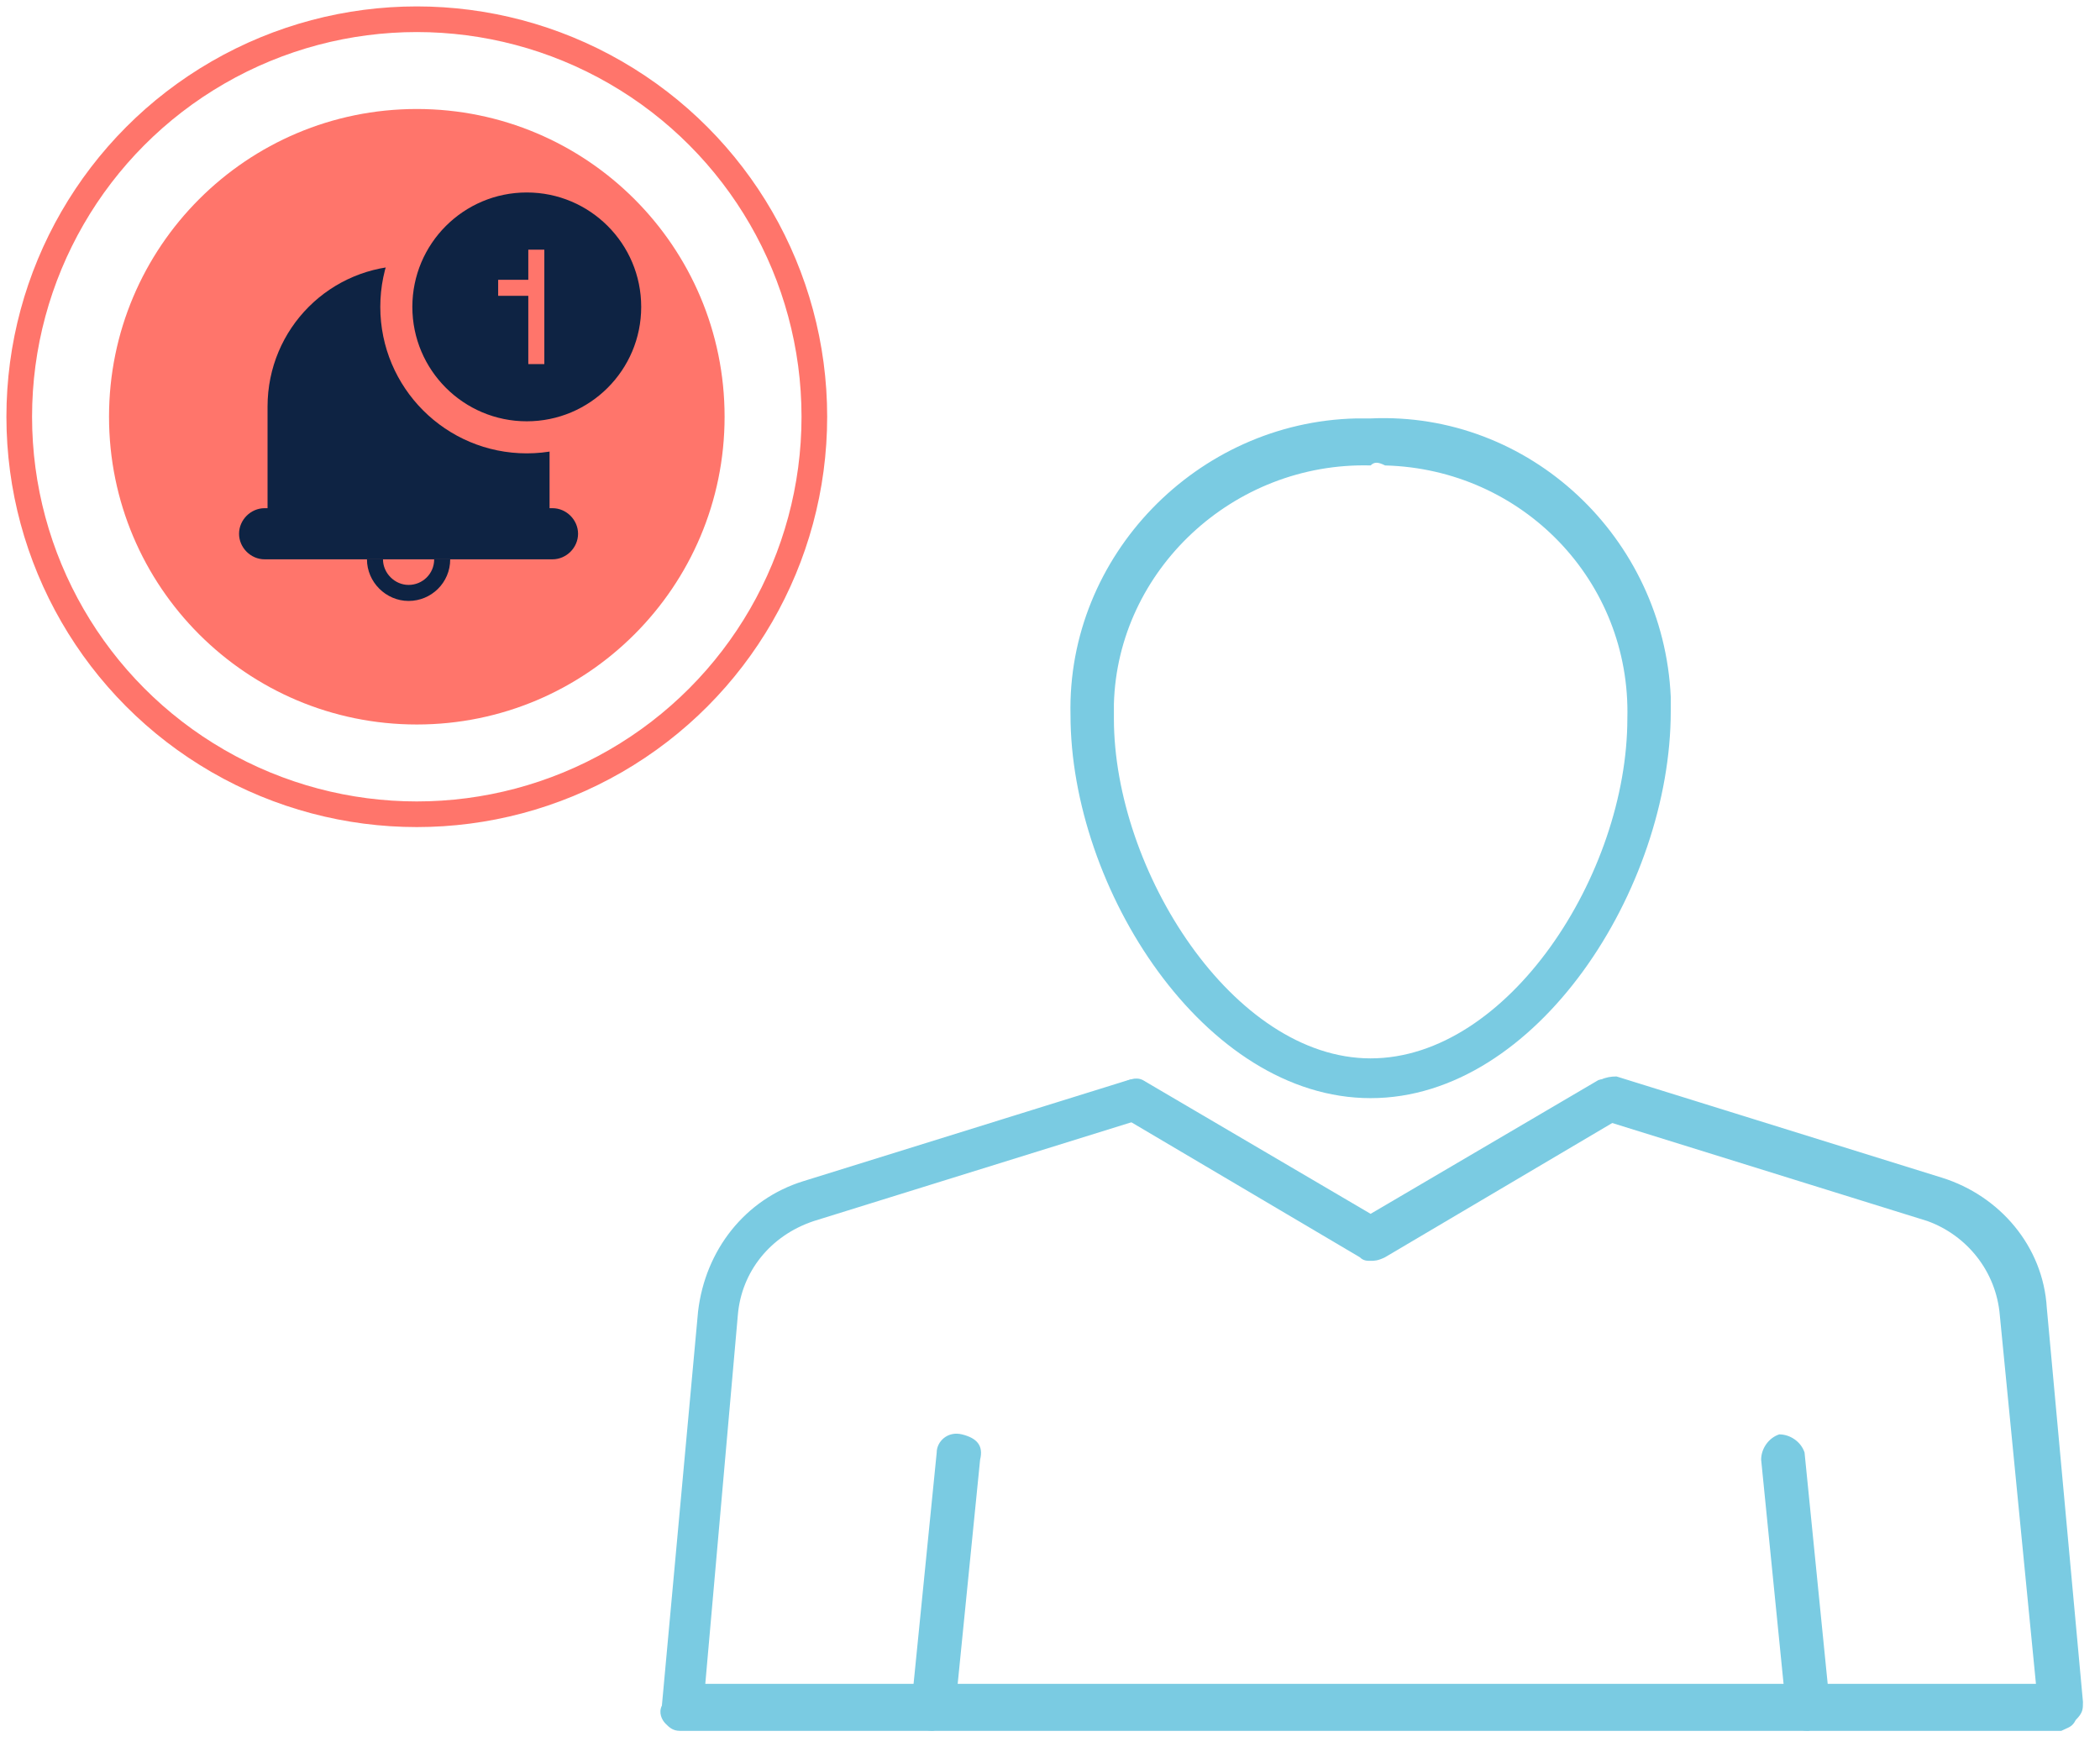
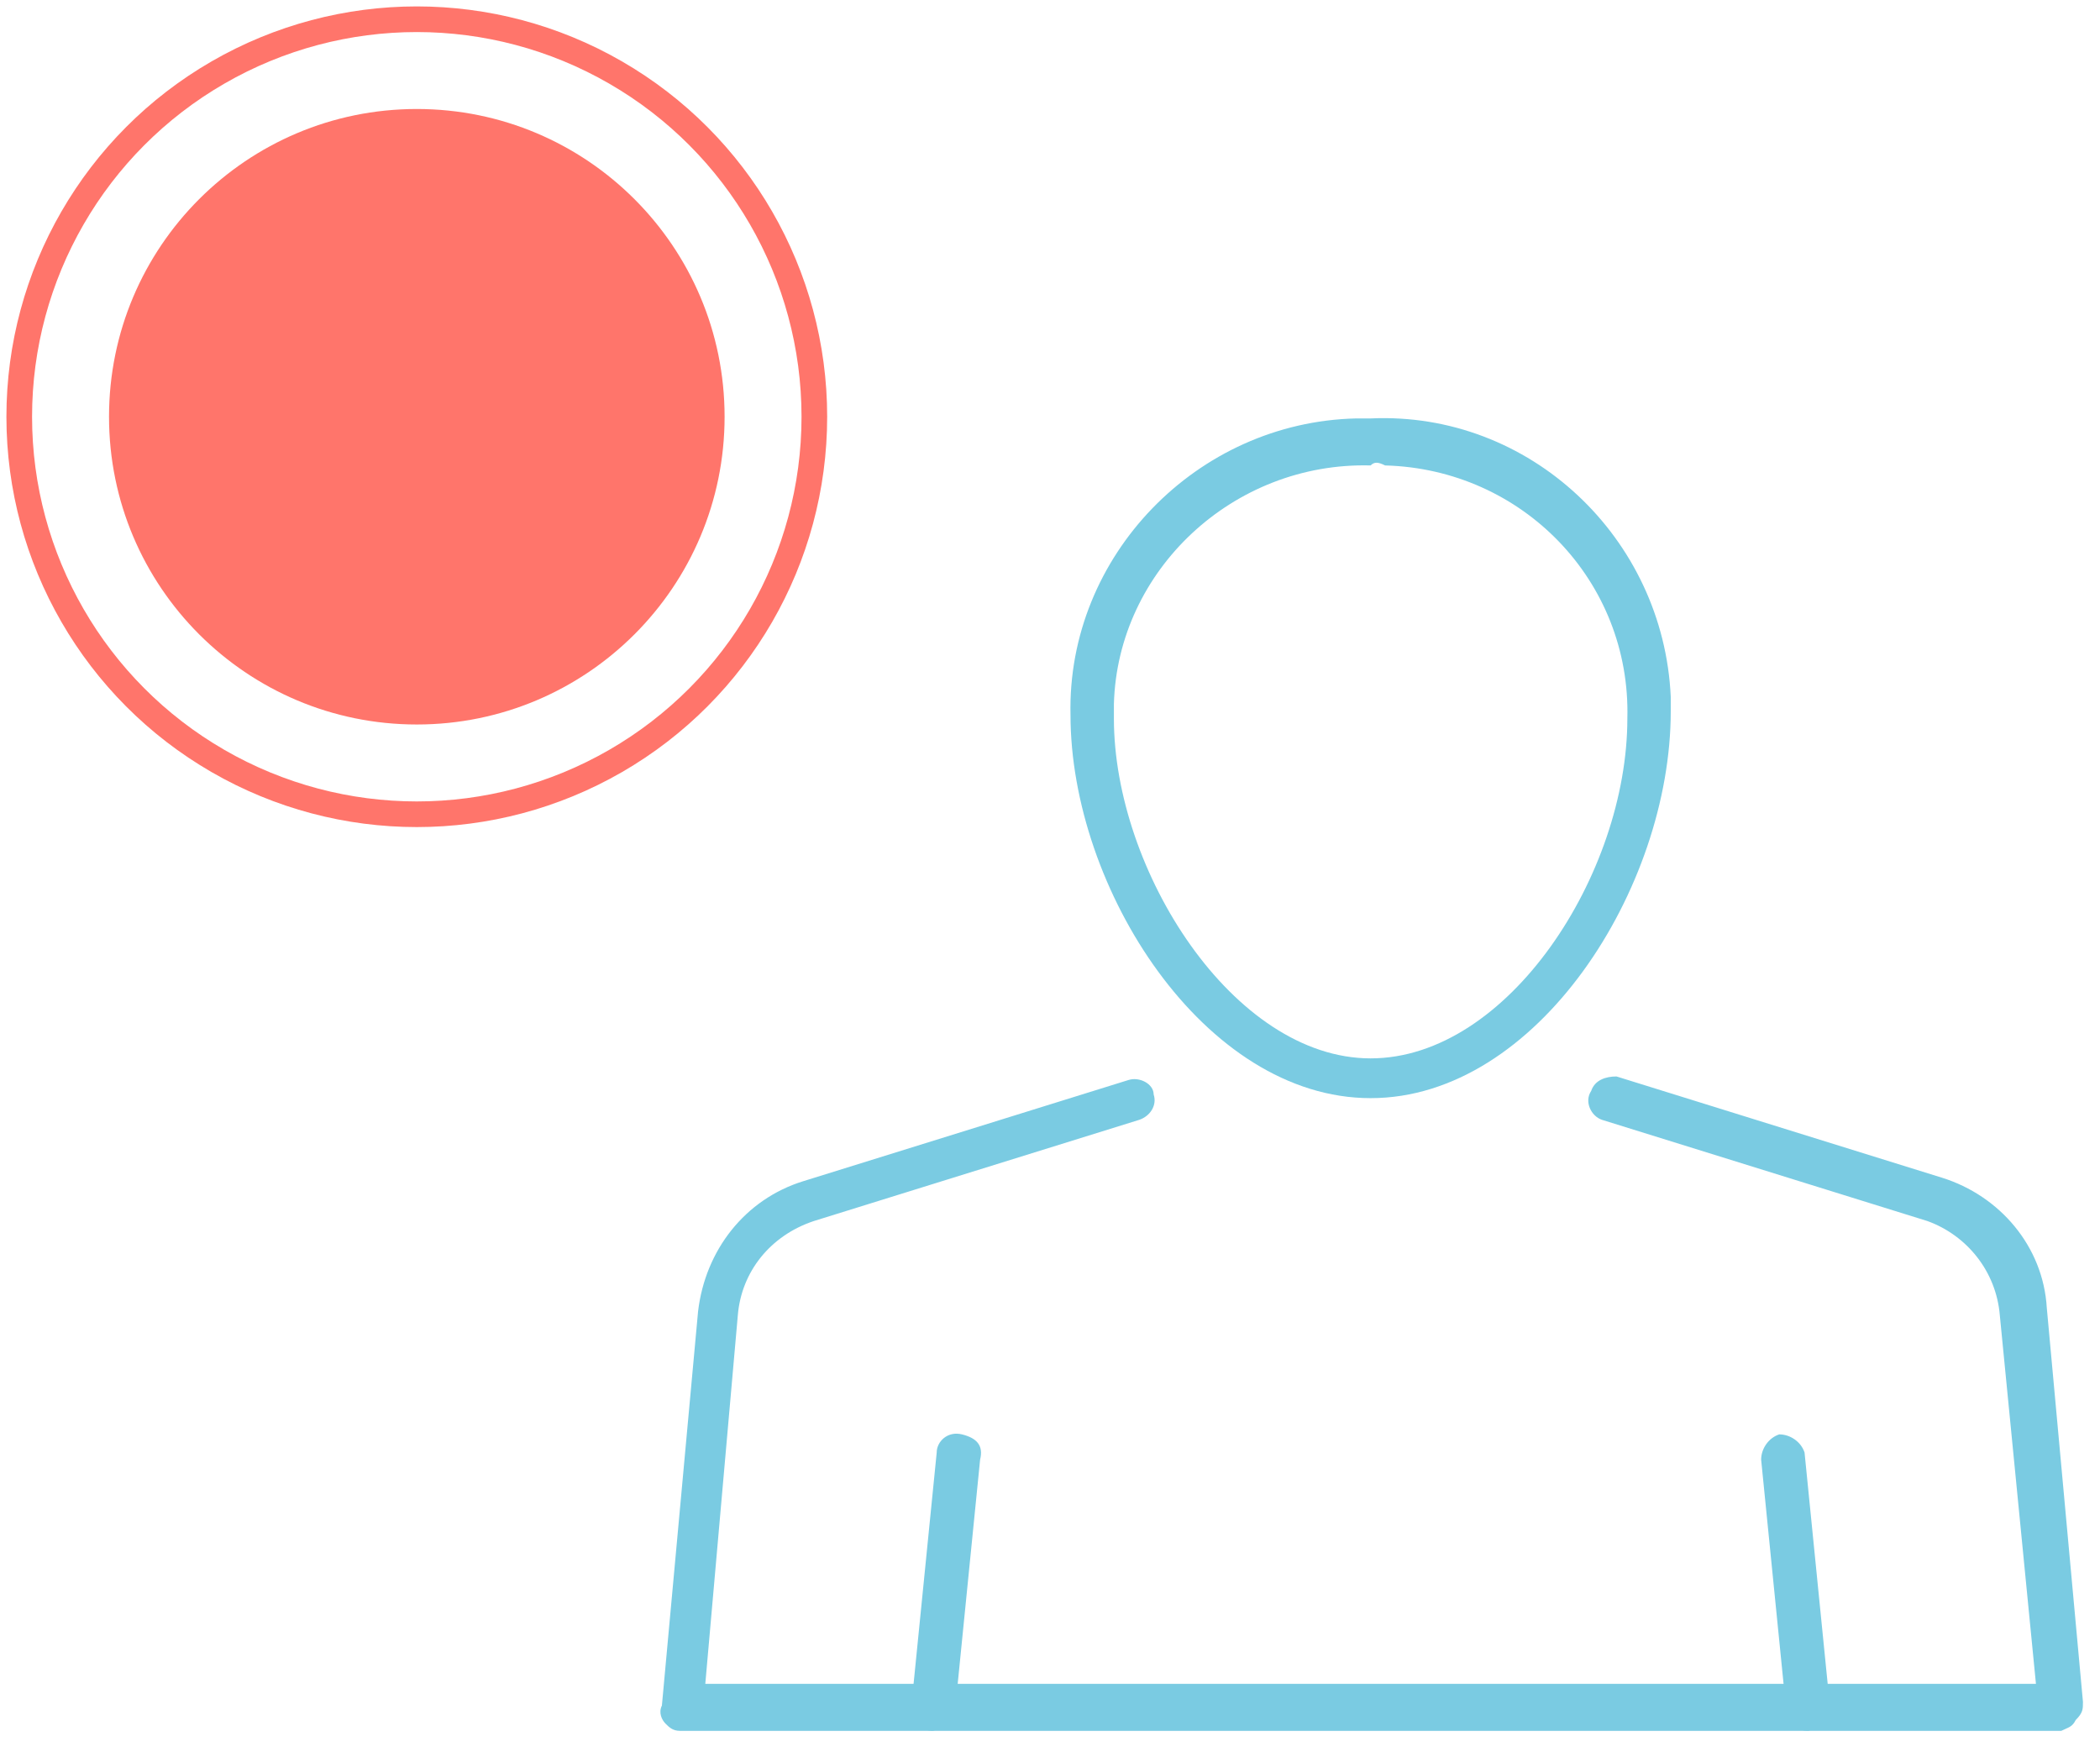
<svg xmlns="http://www.w3.org/2000/svg" width="131" height="109" viewBox="0 0 131 109" fill="none">
  <path d="M128.583 107.985H42.418C41.967 107.985 41.741 107.759 41.516 107.534C41.29 107.308 41.065 106.857 41.29 106.406L43.546 81.819C43.997 77.985 46.478 74.827 50.087 73.699L70.388 67.383C71.065 67.158 71.967 67.609 71.967 68.285C72.192 68.962 71.741 69.639 71.065 69.865L50.764 76.18C48.057 77.082 46.253 79.338 46.027 82.045L43.997 105.052H127.004L124.749 82.045C124.523 79.338 122.719 77.082 120.238 76.18L99.937 69.865C99.26 69.639 98.809 68.737 99.26 68.06C99.486 67.383 100.162 67.158 100.839 67.158L121.14 73.474C124.749 74.601 127.456 77.759 127.681 81.594L129.937 106.18C129.937 106.631 129.937 106.857 129.486 107.308C129.26 107.759 129.035 107.759 128.583 107.985Z" fill="#7ACBE2" />
-   <path d="M85.5 78.661C85.275 78.661 85.049 78.661 84.824 78.436L69.936 69.639C69.485 69.188 69.485 68.285 69.936 67.609C70.388 67.383 70.839 67.157 71.29 67.383L85.5 75.729L99.711 67.383C100.388 67.157 101.29 67.609 101.515 68.285C101.741 68.736 101.515 69.188 101.29 69.639L86.403 78.436C85.951 78.661 85.726 78.661 85.5 78.661Z" fill="#7ACBE2" />
  <path d="M85.501 68.511C75.125 68.511 66.779 55.429 66.779 44.602C66.554 34.677 74.674 26.331 84.599 26.105C84.825 26.105 85.05 26.105 85.501 26.105C95.426 25.654 103.772 33.549 104.223 43.474C104.223 43.699 104.223 44.15 104.223 44.376C104.223 55.429 95.877 68.511 85.501 68.511ZM85.501 29.038C76.93 28.812 69.712 35.579 69.486 43.925C69.486 44.15 69.486 44.376 69.486 44.827C69.486 54.301 76.93 66.03 85.501 66.03C94.073 66.03 101.516 54.526 101.516 44.827C101.742 36.256 94.975 29.263 86.403 29.038C85.952 28.812 85.727 28.812 85.501 29.038Z" fill="#7ACBE2" />
  <path d="M58.207 107.985C57.305 107.985 56.854 107.308 56.854 106.406L58.433 90.616C58.433 89.94 59.11 89.263 60.012 89.489C60.914 89.714 61.365 90.165 61.14 91.067L59.561 106.857C59.561 107.308 58.884 107.759 58.207 107.985Z" fill="#7ACBE2" />
  <path d="M112.795 107.985C112.118 107.985 111.441 107.533 111.441 106.857L109.862 91.067C109.862 90.391 110.313 89.714 110.99 89.488C111.667 89.488 112.344 89.939 112.569 90.616L114.148 106.406C114.148 107.082 113.697 107.759 112.795 107.985Z" fill="#7ACBE2" />
  <circle cx="26.001" cy="26" r="19.2" fill="#FF756B" />
  <circle cx="26" cy="26" r="24.8" stroke="#FF756B" stroke-width="1.6" />
-   <path d="M34.282 31.705H16.69V25.369C16.69 20.493 20.609 16.573 25.486 16.573C30.363 16.573 34.282 20.493 34.282 25.369V31.705ZM26.352 16.391C26.352 15.889 25.942 15.525 25.486 15.525C24.985 15.525 24.62 15.935 24.62 16.391V16.573H26.352V16.391ZM36.06 33.3C36.06 32.434 35.331 31.705 34.465 31.705H16.507C15.641 31.705 14.912 32.434 14.912 33.3C14.912 34.166 15.641 34.895 16.507 34.895H34.465C35.331 34.895 36.06 34.166 36.06 33.3Z" fill="#0E2343" />
-   <circle cx="32.861" cy="19.146" r="8.138" fill="#0E2343" stroke="#FF756B" stroke-width="2" />
  <path d="M33.456 15.577V22.715" stroke="#FF756B" />
  <path d="M33.456 17.956L31.076 17.956" stroke="#FF756B" />
-   <path d="M27.584 34.895C27.584 36.08 26.627 36.992 25.488 36.992C24.348 36.992 23.391 36.034 23.391 34.895" stroke="#0E2343" stroke-miterlimit="10" />
</svg>